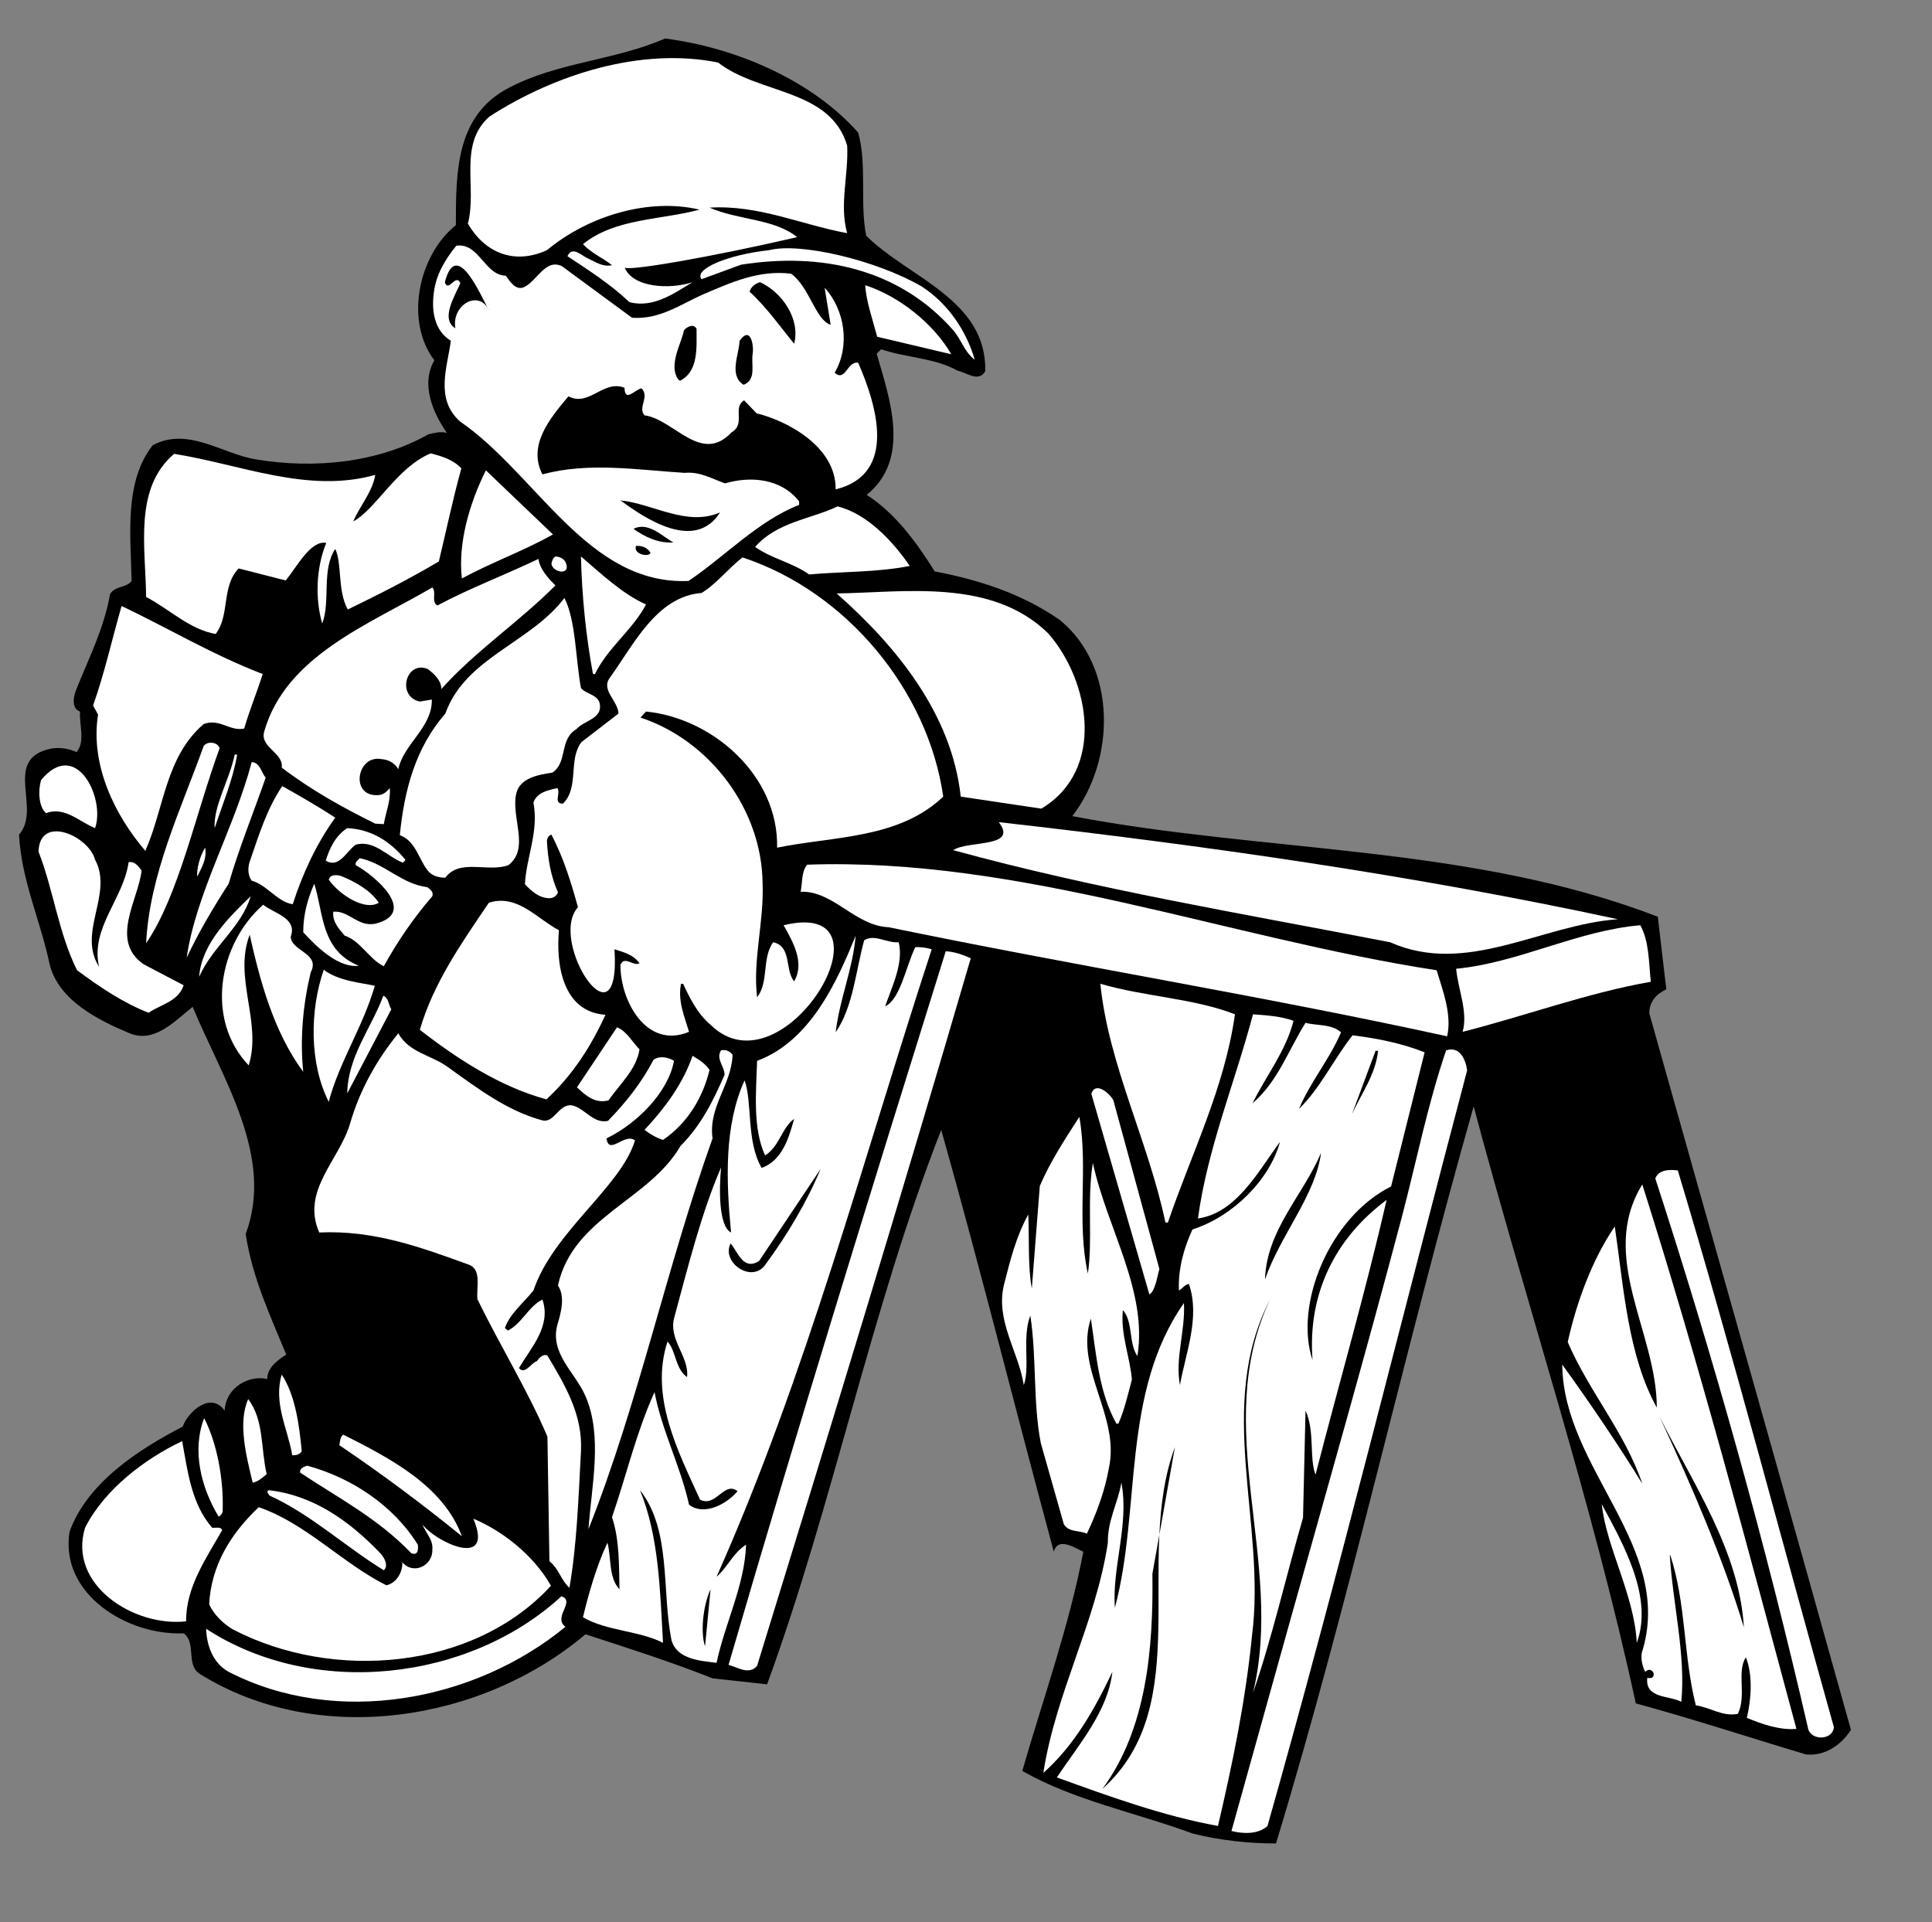
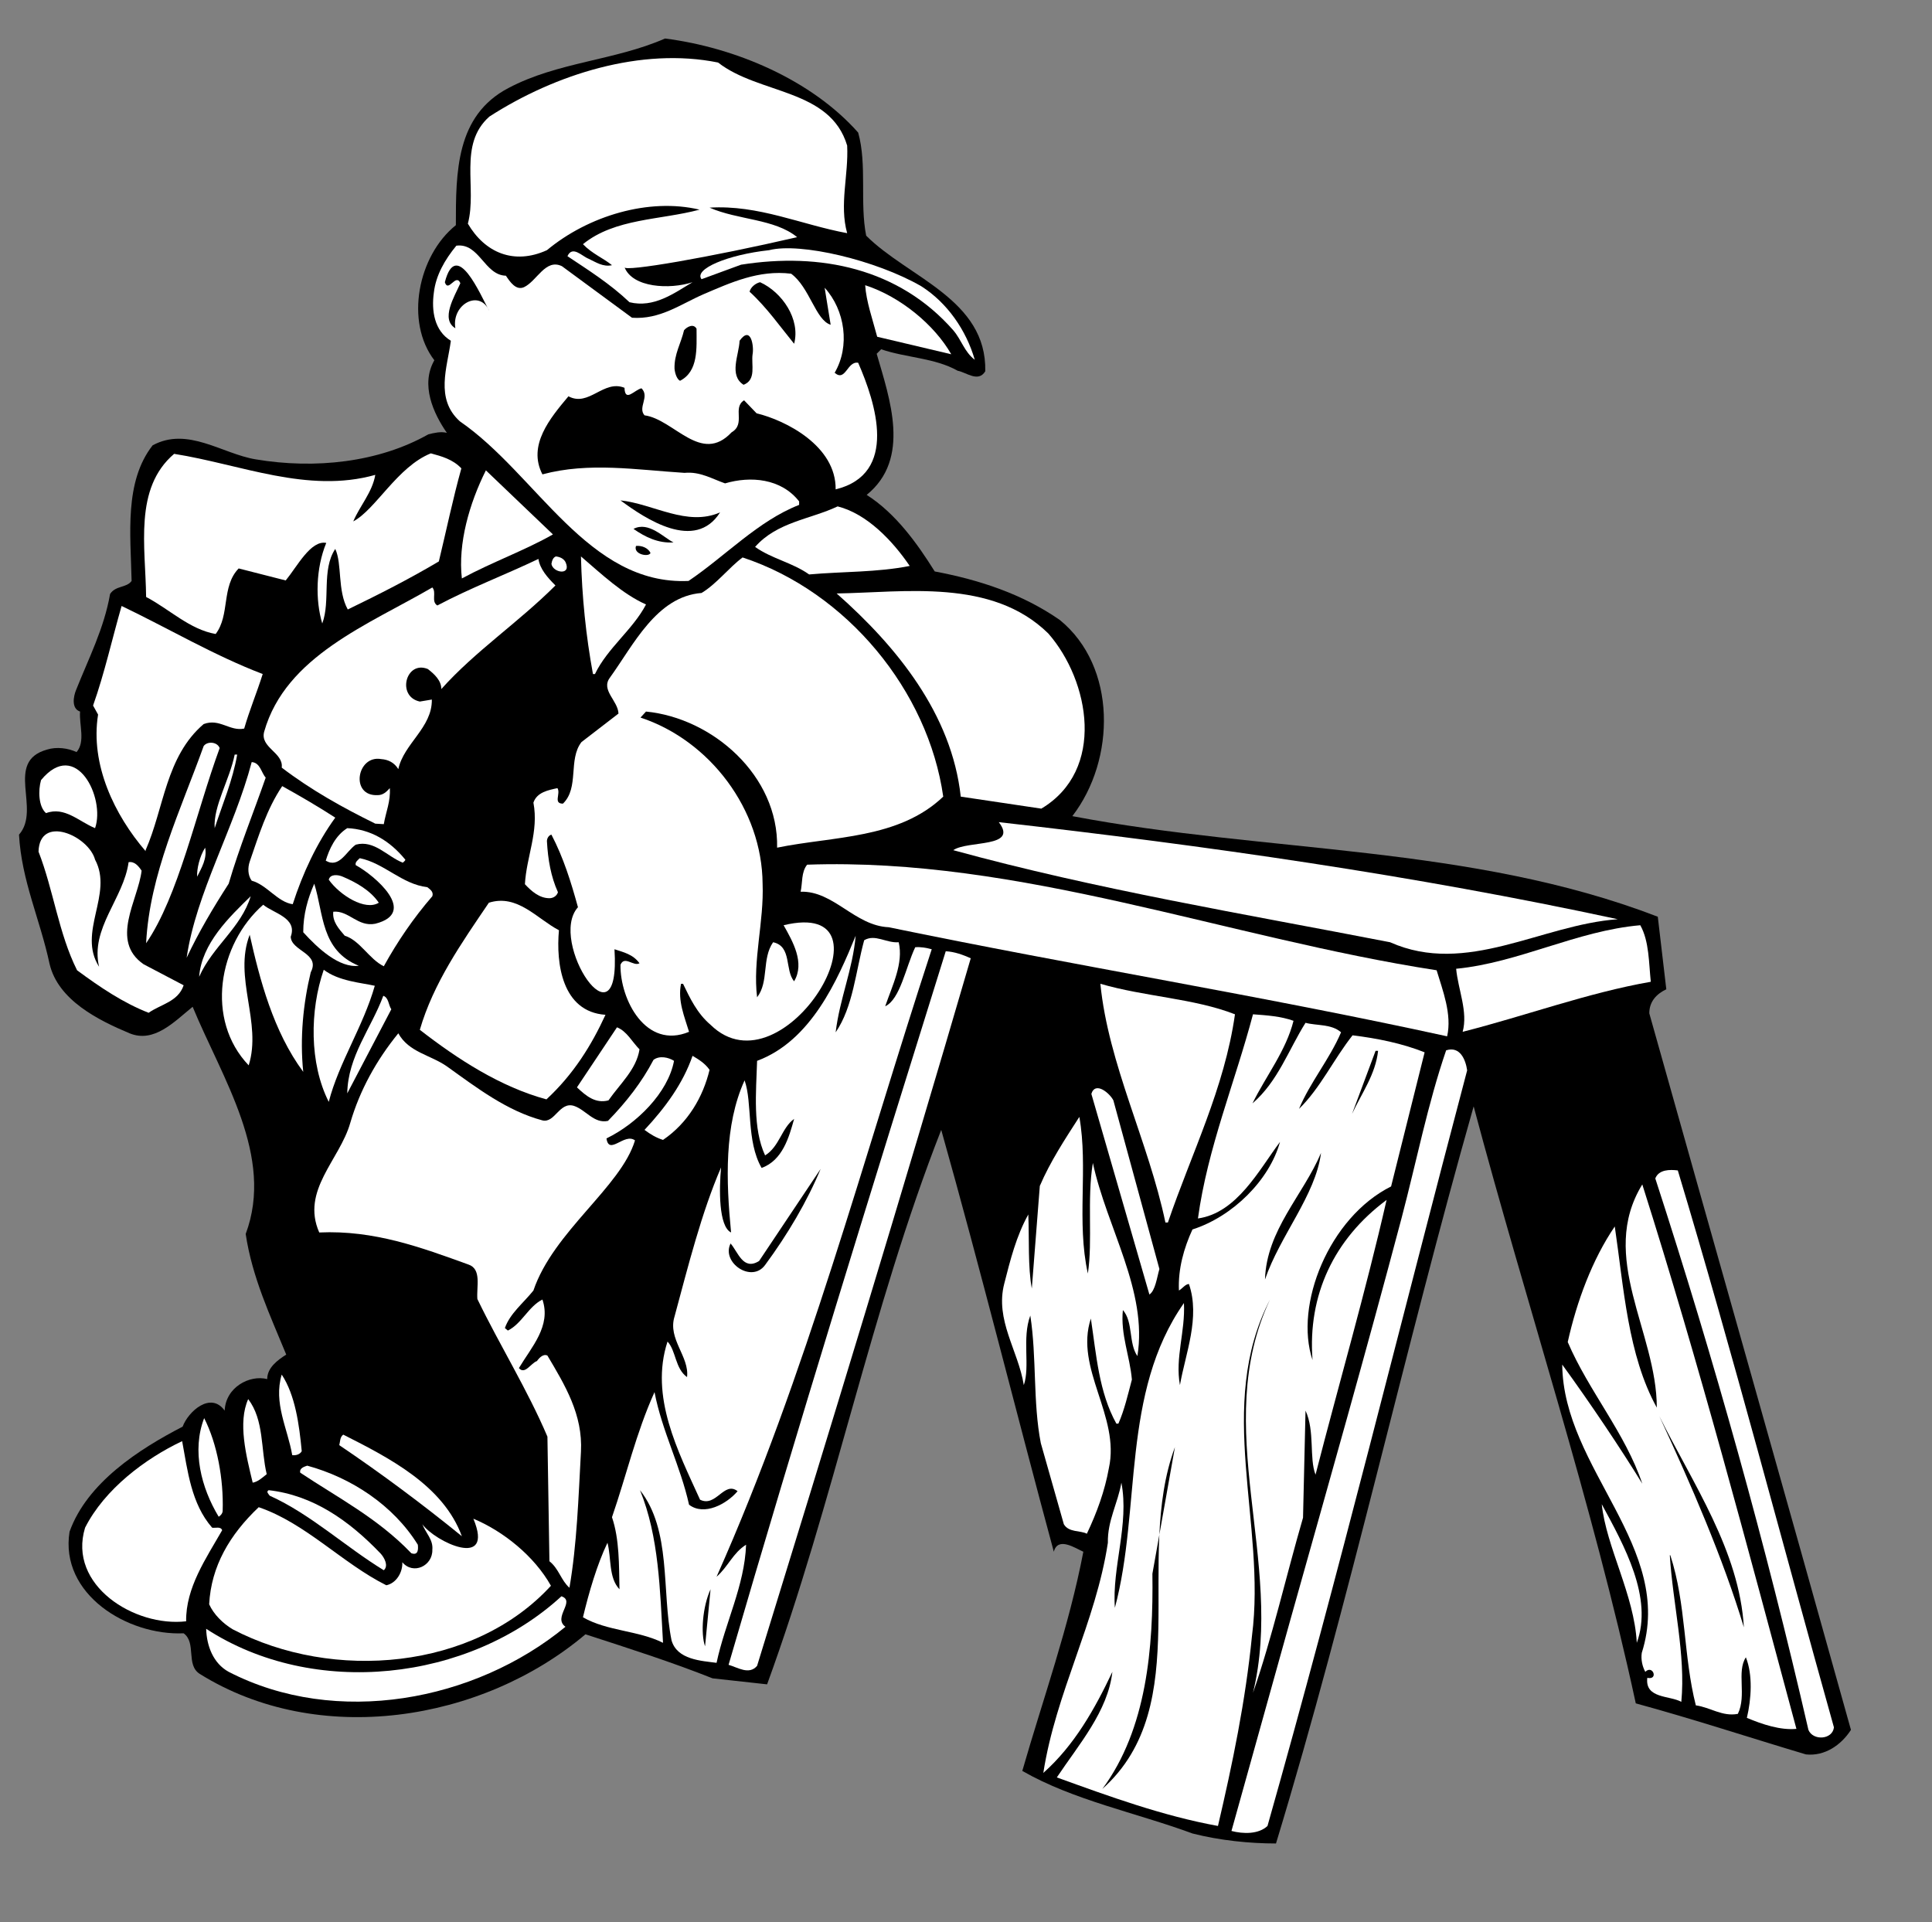
<svg xmlns="http://www.w3.org/2000/svg" viewBox="0 0 514.667 512" height="512" width="514.667" xml:space="preserve" id="svg2" version="1.1">
  <rect x="0" y="0" width="514.667" height="512" fill="#808080" stroke="none" />
  <defs id="defs6" />
  <g transform="matrix(1.333,0,0,-1.333,0,512)" id="g10">
    <g transform="scale(0.1)" id="g12">
      <path id="path14" style="fill:#000000;fill-opacity:1;fill-rule:nonzero;stroke:none" d="m 1715,3576 c 18,-64 3,-141 16,-206 84,-84 241,-127 238,-271 -14,-23 -38,-2 -55,1 -46,26 -104,26 -153,43 l -9,-9 c 26,-90 69,-210 -20,-282 58,-37 101,-97 136,-153 90,-17 175,-45 250,-97 114,-93 112,-279 25,-392 389,-74 796,-57 1170,-201 l 17,-145 c -19,-9 -34,-24 -34,-48 134,-477 270,-955 403,-1432 -20,-31 -53,-53 -90,-49 -114,34 -226,71 -340,102 -87,403 -218,795 -324,1193 -139,-489 -247,-986 -395,-1473 -53,0 -112,6 -167,20 -114,42 -237,66 -340,125 42,146 93,287 122,438 -16,7 -51,31 -59,0 -76,281 -146,563 -225,843 C 1741,1226 1666,839 1533,475 l -109,12 c -83,33 -168,60 -254,88 C 963,400 636,348 399,496 c -28,18 -6,62 -32,81 -112,-5 -248,78 -228,203 35,98 139,165 226,210 11,30 56,71 84,32 2,47 50,72 85,63 0,23 21,38 38,49 -32,78 -68,154 -81,241 58,155 -47,311 -106,454 -37,-30 -77,-73 -126,-53 -62,26 -143,66 -160,139 -19,89 -56,166 -61,258 45,51 -30,146 56,170 19,6 42,3 59,-5 18,21 5,54 7,81 -18,6 -13,31 -8,43 25,63 56,123 68,192 11,17 33,12 43,26 -2,93 -15,198 42,271 70,38 139,-17 206,-28 119,-20 246,-6 345,50 12,3 25,6 37,3 -27,39 -53,96 -25,145 -59,77 -33,209 43,270 0,106 0,219 105,274 98,52 213,55 313,99 141,-18 293,-83 386,-188" />
      <path id="path16" style="fill:#ffffff;fill-opacity:1;fill-rule:nonzero;stroke:none" d="m 1693,3550 c 3,-59 -16,-118 0,-175 -92,17 -177,57 -275,51 57,-25 130,-22 175,-59 -173,-40 -346,-70 -345,-60 16,-41 90,-45 136,-30 -37,-22 -77,-52 -126,-40 -39,37 -82,64 -124,92 10,22 29,0 42,-5 15,-7 29,-17 47,-13 -17,14 -40,23 -58,42 64,52 155,48 233,69 -101,24 -222,-12 -305,-81 -66,-30 -124,-5 -158,53 19,72 -20,158 43,214 132,85 304,139 457,108 82,-64 224,-52 258,-166" />
      <path id="path18" style="fill:#ffffff;fill-opacity:1;fill-rule:nonzero;stroke:none" d="m 1011,3290 c 8,-12 20,-30 36,-23 26,12 43,58 76,42 l 140,-103 c 56,-4 97,27 143,47 54,23 110,49 175,41 37,-27 49,-93 79,-102 l -12,74 c 41,-45 51,-117 20,-170 22,-19 25,24 47,20 35,-80 81,-222 -45,-253 1,87 -100,138 -158,152 l -25,26 c -24,-15 4,-47 -25,-64 -61,-65 -115,26 -174,34 -14,16 11,37 -6,54 -14,-3 -33,-29 -34,1 -42,17 -71,-39 -112,-17 -37,-44 -82,-98 -52,-156 93,25 188,9 284,3 31,3 55,-12 81,-21 51,15 112,10 148,-36 v -7 c -82,-32 -147,-102 -221,-152 -201,-9 -303,213 -457,319 -50,45 -25,108 -18,161 -33,20 -39,60 -34,96 4,35 22,66 45,94 46,6 56,-59 99,-60" />
      <path id="path20" style="fill:#ffffff;fill-opacity:1;fill-rule:nonzero;stroke:none" d="m 1841,3269 c 52,-33 90,-88 107,-147 -21,16 -26,39 -43,59 -109,124 -266,156 -424,131 l -79,-29 c -16,20 52,49 135,58 62,16 214,-20 304,-72" />
      <path id="path22" style="fill:#000000;fill-opacity:1;fill-rule:nonzero;stroke:none" d="m 978,3219 c -19,45 -76,14 -68,-34 -30,18 -2,63 10,90 -9,21 -24,-20 -31,2 23,89 71,-25 89,-58" />
      <path id="path24" style="fill:#000000;fill-opacity:1;fill-rule:nonzero;stroke:none" d="m 1587,3154 c -27,33 -55,73 -89,104 2,9 12,17 21,19 44,-20 81,-74 68,-123" />
      <path id="path26" style="fill:#ffffff;fill-opacity:1;fill-rule:nonzero;stroke:none" d="m 1901,3133 -148,35 c -9,34 -22,71 -24,103 71,-23 139,-80 172,-138" />
      <path id="path28" style="fill:#000000;fill-opacity:1;fill-rule:nonzero;stroke:none" d="m 1392,3184 c 0,-39 4,-85 -33,-104 -6,3 -10,14 -11,24 -1,29 13,51 19,77 6,7 19,14 25,3" />
      <path id="path30" style="fill:#000000;fill-opacity:1;fill-rule:nonzero;stroke:none" d="m 1504,3133 c -3,-21 8,-51 -18,-61 -30,19 -9,60 -8,88 23,32 29,-12 26,-27" />
      <path id="path32" style="fill:#ffffff;fill-opacity:1;fill-rule:nonzero;stroke:none" d="m 922,2905 c -17,-61 -30,-124 -45,-186 -59,-35 -120,-66 -182,-96 -21,38 -11,91 -25,121 -28,-42 -9,-104 -26,-149 -14,47 -13,110 8,161 -31,6 -58,-47 -81,-75 l -94,24 c -35,-36 -17,-93 -46,-131 -52,9 -93,50 -139,74 -1,100 -25,217 56,286 133,-21 267,-80 402,-42 -6,-35 -31,-62 -44,-93 45,24 88,109 155,136 22,-6 44,-12 61,-30" />
      <path id="path34" style="fill:#ffffff;fill-opacity:1;fill-rule:nonzero;stroke:none" d="m 923,2685 c -8,70 15,150 48,216 l 134,-128 c -54,-31 -123,-56 -182,-88" />
      <path id="path36" style="fill:#000000;fill-opacity:1;fill-rule:nonzero;stroke:none" d="m 1439,2817 c -50,-79 -149,-13 -199,24 66,-7 133,-53 199,-24" />
      <path id="path38" style="fill:#ffffff;fill-opacity:1;fill-rule:nonzero;stroke:none" d="m 1818,2710 c -65,-13 -134,-11 -201,-17 -34,24 -74,31 -108,55 44,50 110,55 165,81 59,-15 110,-69 144,-119" />
      <path id="path40" style="fill:#000000;fill-opacity:1;fill-rule:nonzero;stroke:none" d="m 1346,2757 c -31,-2 -57,11 -80,27 30,16 61,-18 80,-27" />
      <path id="path42" style="fill:#000000;fill-opacity:1;fill-rule:nonzero;stroke:none" d="m 1300,2736 c -3,-9 -35,-3 -29,14 12,1 24,-4 29,-14" />
      <path id="path44" style="fill:#ffffff;fill-opacity:1;fill-rule:nonzero;stroke:none" d="m 1130,2718 c 13,-28 -25,-22 -28,-4 1,6 3,13 9,15 8,-1 15,-4 19,-11" />
      <path id="path46" style="fill:#ffffff;fill-opacity:1;fill-rule:nonzero;stroke:none" d="m 1291,2633 c -26,-50 -77,-87 -102,-139 h -4 c -14,76 -22,154 -24,235 42,-36 83,-75 130,-96" />
      <path id="path48" style="fill:#ffffff;fill-opacity:1;fill-rule:nonzero;stroke:none" d="m 1885,2249 c -89,-85 -220,-79 -332,-102 3,144 -129,259 -262,272 l -11,-12 c 139,-46 243,-184 244,-332 3,-76 -20,-153 -11,-227 24,31 9,77 32,110 38,-8 23,-56 42,-78 22,37 -3,80 -21,112 236,57 1,-343 -146,-199 -27,23 -41,53 -55,82 h -4 c -7,-34 7,-66 16,-96 -86,-36 -138,64 -137,134 8,19 26,-4 38,3 -13,18 -32,22 -50,28 13,-207 -134,16 -73,84 -14,51 -29,99 -53,145 -5,-1 -9,-7 -9,-13 2,-37 8,-71 22,-102 -2,-7 -9,-12 -17,-12 -20,0 -36,14 -49,28 3,55 28,105 17,163 7,21 30,25 48,29 7,-11 -9,-31 11,-31 33,32 10,88 37,123 l 74,57 c -1,26 -36,47 -17,72 47,65 93,162 183,169 30,18 54,50 82,71 209,-69 371,-267 401,-478" />
      <path id="path50" style="fill:#ffffff;fill-opacity:1;fill-rule:nonzero;stroke:none" d="m 1110,2671 c -74,-74 -160,-131 -228,-207 0,17 -14,30 -27,40 -44,18 -63,-55 -16,-65 l 24,4 c 1,-56 -56,-88 -67,-139 -8,13 -20,19 -34,20 -49,9 -63,-75 -7,-72 10,0 17,6 24,14 2,-26 -8,-48 -12,-72 l -17,1 c -65,32 -128,67 -187,112 4,30 -44,40 -35,72 43,151 209,214 336,288 9,-10 -3,-28 10,-36 66,35 135,61 202,93 3,-20 18,-37 34,-53" />
      <path id="path52" style="fill:#ffffff;fill-opacity:1;fill-rule:nonzero;stroke:none" d="m 2095,2575 c 83,-95 115,-273 -14,-350 l -161,24 c -18,165 -128,300 -248,406 135,2 310,31 423,-80" />
-       <path id="path54" style="fill:#ffffff;fill-opacity:1;fill-rule:nonzero;stroke:none" d="m 1161,2466 c 11,-13 36,-13 38,-34 3,-28 -32,-31 -47,-48 -35,-21 -17,-66 -48,-87 -28,-4 -65,-11 -72,-41 -12,-47 28,-110 -16,-144 -41,-15 -97,14 -126,-25 -14,0 -27,4 -35,14 -19,24 -24,59 -56,71 9,90 31,174 91,243 40,112 170,141 238,231 23,-46 22,-120 33,-180" />
      <path id="path56" style="fill:#ffffff;fill-opacity:1;fill-rule:nonzero;stroke:none" d="m 525,2494 c -12,-38 -26,-71 -37,-109 -29,-6 -49,21 -81,9 -76,-65 -79,-168 -116,-252 v -2 c -62,72 -111,173 -95,273 l -10,18 c 23,65 38,133 57,199 94,-45 185,-99 282,-136" />
      <path id="path58" style="fill:#ffffff;fill-opacity:1;fill-rule:nonzero;stroke:none" d="m 439,2346 c -48,-131 -82,-295 -147,-390 7,138 69,266 115,394 7,10 27,9 32,-4" />
      <path id="path60" style="fill:#ffffff;fill-opacity:1;fill-rule:nonzero;stroke:none" d="m 474,2333 c -9,-52 -29,-98 -45,-147 -3,44 30,97 40,147 h 5" />
      <path id="path62" style="fill:#ffffff;fill-opacity:1;fill-rule:nonzero;stroke:none" d="m 531,2287 c -24,-69 -53,-140 -74,-212 -31,-48 -60,-97 -84,-148 19,130 95,258 130,391 17,-1 19,-21 28,-31" />
      <path id="path64" style="fill:#ffffff;fill-opacity:1;fill-rule:nonzero;stroke:none" d="m 190,2186 c -32,13 -61,44 -98,30 -15,13 -16,45 -10,66 70,85 129,-36 108,-96" />
      <path id="path66" style="fill:#ffffff;fill-opacity:1;fill-rule:nonzero;stroke:none" d="m 670,2207 c -37,-51 -65,-111 -85,-173 -30,4 -52,39 -82,47 -8,11 -8,26 -4,38 18,52 34,105 65,151 36,-20 72,-41 106,-63" />
      <path id="path68" style="fill:#ffffff;fill-opacity:1;fill-rule:nonzero;stroke:none" d="m 3233,2004 c -153,-11 -302,-114 -455,-46 -293,57 -585,105 -873,184 29,20 131,4 91,56 415,-47 829,-106 1237,-194" />
      <path id="path70" style="fill:#ffffff;fill-opacity:1;fill-rule:nonzero;stroke:none" d="m 810,2123 c 0,-2 -3,-4 -5,-6 -31,12 -57,46 -94,36 -19,-13 -33,-48 -60,-32 7,23 19,50 43,65 46,-2 85,-25 116,-63" />
      <path id="path72" style="fill:#ffffff;fill-opacity:1;fill-rule:nonzero;stroke:none" d="m 190,2123 c 37,-69 -36,-145 8,-214 -18,77 49,136 59,209 12,2 20,-8 26,-17 -7,-59 -64,-140 4,-187 l 80,-42 c -11,-33 -46,-38 -70,-55 -51,20 -97,51 -143,85 -37,74 -47,160 -77,237 2,75 100,32 113,-16" />
      <path id="path74" style="fill:#ffffff;fill-opacity:1;fill-rule:nonzero;stroke:none" d="m 394,2089 c -1,15 5,41 16,58 4,-22 -7,-40 -16,-58" />
      <path id="path76" style="fill:#ffffff;fill-opacity:1;fill-rule:nonzero;stroke:none" d="m 2871,1902 c 12,-40 31,-88 21,-132 -370,81 -744,141 -1116,218 -68,3 -110,73 -176,71 4,18 1,39 13,54 426,15 837,-146 1258,-211" />
      <path id="path78" style="fill:#ffffff;fill-opacity:1;fill-rule:nonzero;stroke:none" d="m 854,2068 c 5,-4 13,-9 10,-18 -38,-44 -70,-91 -97,-140 -29,14 -48,52 -78,61 -12,14 -25,28 -23,48 31,3 49,-31 84,-24 87,22 -2,97 -39,117 -2,6 4,10 8,14 49,-10 84,-52 135,-58" />
      <path id="path80" style="fill:#ffffff;fill-opacity:1;fill-rule:nonzero;stroke:none" d="m 757,2037 c -27,-17 -78,15 -100,46 3,12 19,10 28,6 26,-11 55,-27 72,-52" />
      <path id="path82" style="fill:#ffffff;fill-opacity:1;fill-rule:nonzero;stroke:none" d="m 717,1911 c -39,-5 -82,35 -111,67 0,36 9,67 22,97 19,-60 13,-133 89,-164" />
      <path id="path84" style="fill:#ffffff;fill-opacity:1;fill-rule:nonzero;stroke:none" d="m 501,2050 c -19,-63 -76,-100 -103,-161 5,67 61,120 103,161" />
      <path id="path86" style="fill:#ffffff;fill-opacity:1;fill-rule:nonzero;stroke:none" d="m 1117,1982 c -6,-66 6,-163 93,-169 -28,-61 -64,-119 -118,-169 -92,25 -177,80 -253,139 27,93 83,173 138,254 57,18 96,-32 140,-55" />
      <path id="path88" style="fill:#ffffff;fill-opacity:1;fill-rule:nonzero;stroke:none" d="m 581,1969 c 1,-29 60,-33 40,-71 -15,-62 -22,-131 -15,-199 -60,81 -87,185 -107,274 -33,-86 25,-175 -2,-261 -87,91 -61,242 29,321 20,-17 69,-26 55,-64" />
      <path id="path90" style="fill:#ffffff;fill-opacity:1;fill-rule:nonzero;stroke:none" d="m 3299,1879 c -126,-22 -250,-68 -376,-100 11,40 -9,84 -13,126 125,12 241,76 368,87 18,-32 17,-76 21,-113" />
      <path id="path92" style="fill:#ffffff;fill-opacity:1;fill-rule:nonzero;stroke:none" d="m 1710,1971 c -6,-68 -32,-126 -40,-193 35,51 40,122 57,184 22,13 44,-6 69,-4 10,-42 -13,-87 -27,-128 30,14 41,78 60,118 10,1 22,-1 33,-4 -137,-418 -250,-850 -430,-1254 23,20 33,48 59,64 -3,-82 -42,-156 -59,-236 -30,4 -79,6 -90,45 -20,100 0,220 -63,300 38,-93 40,-200 46,-305 -50,25 -111,23 -160,51 12,50 28,105 49,149 8,-31 2,-70 24,-93 -1,48 0,100 -15,144 29,84 48,168 85,250 15,-78 52,-148 69,-225 30,-23 75,1 97,27 -27,21 -43,-33 -75,-17 -44,97 -101,206 -65,316 17,-18 15,-54 39,-71 5,41 -39,76 -25,121 27,100 54,208 93,298 -4,-43 -5,-118 20,-130 -10,103 -14,214 27,304 16,-45 3,-121 34,-175 42,15 55,62 65,98 -25,-18 -29,-55 -58,-73 -25,54 -18,126 -16,189 108,40 161,162 197,250" />
      <path id="path94" style="fill:#ffffff;fill-opacity:1;fill-rule:nonzero;stroke:none" d="M 1940,1926 C 1802,1453 1658,982 1513,512 c -16,-19 -39,-3 -57,2 139,478 286,952 434,1426 18,-1 34,-7 50,-14" />
      <path id="path96" style="fill:#ffffff;fill-opacity:1;fill-rule:nonzero;stroke:none" d="m 749,1871 c -23,-81 -72,-154 -92,-232 -39,77 -38,183 -10,264 30,-23 76,-26 102,-32" />
      <path id="path98" style="fill:#ffffff;fill-opacity:1;fill-rule:nonzero;stroke:none" d="m 2468,1814 c -21,-148 -87,-278 -134,-416 h -5 c -34,162 -114,316 -130,477 89,-26 187,-29 269,-61" />
      <path id="path100" style="fill:#ffffff;fill-opacity:1;fill-rule:nonzero;stroke:none" d="m 782,1824 -88,-168 c 1,74 48,130 72,195 11,-4 10,-18 16,-27" />
      <path id="path102" style="fill:#ffffff;fill-opacity:1;fill-rule:nonzero;stroke:none" d="m 2585,1801 c -15,-60 -55,-110 -82,-165 51,44 72,107 106,161 22,-6 52,-2 71,-19 -23,-54 -62,-100 -84,-153 43,42 69,99 107,147 49,-6 99,-16 144,-34 l -67,-268 c -124,-62 -194,-237 -157,-347 -10,130 43,242 148,320 -42,-184 -95,-366 -142,-549 -13,33 -1,87 -20,128 l -5,-214 c -34,-117 -62,-241 -100,-350 64,263 -86,531 34,786 -110,-213 -7,-448 -36,-672 -13,-131 -39,-256 -68,-380 -110,20 -217,59 -322,97 44,66 102,132 111,211 -35,-74 -76,-147 -138,-202 25,161 105,301 129,460 -1,44 20,79 27,120 16,-83 -19,-169 -13,-250 53,198 12,429 138,609 3,-57 -18,-109 -8,-164 11,63 41,135 18,202 -7,0 -13,-9 -20,-13 -2,43 10,85 27,122 81,26 154,99 175,175 -42,-56 -86,-142 -164,-153 19,140 74,272 110,408 28,-2 56,-4 81,-13" />
      <path id="path104" style="fill:#ffffff;fill-opacity:1;fill-rule:nonzero;stroke:none" d="m 1278,1744 c -6,-40 -39,-69 -62,-102 -26,-7 -45,9 -63,26 l 80,120 c 20,-8 30,-29 45,-44" />
      <path id="path106" style="fill:#ffffff;fill-opacity:1;fill-rule:nonzero;stroke:none" d="m 893,1710 c 60,-43 120,-89 191,-108 25,-6 34,38 63,29 24,-8 40,-36 68,-30 37,38 68,78 91,122 12,9 30,5 41,-2 -12,-64 -75,-126 -135,-155 5,-35 36,12 57,-4 -28,-93 -163,-182 -203,-300 -20,-25 -47,-46 -57,-75 l 6,-5 c 28,14 41,48 69,62 18,-53 -22,-95 -47,-137 12,-14 24,10 36,14 5,7 13,15 21,11 35,-59 71,-118 67,-192 -5,-92 -8,-185 -23,-272 -17,15 -21,38 -40,53 l -4,249 c -40,94 -95,182 -140,275 -2,25 9,60 -18,69 -94,34 -188,69 -298,64 -37,84 41,145 62,219 19,65 52,125 96,179 21,-38 64,-43 97,-66" />
-       <path id="path108" style="fill:#ffffff;fill-opacity:1;fill-rule:nonzero;stroke:none" d="m 1464,1733 c -2,-60 -49,-104 -40,-167 -92,-257 -147,-526 -248,-781 6,86 29,186 -6,266 -20,47 -72,85 -56,143 7,23 16,56 1,78 30,137 182,170 245,279 42,42 66,92 88,142 0,17 -18,32 -7,49 10,2 18,-2 23,-9" />
      <path id="path110" style="fill:#ffffff;fill-opacity:1;fill-rule:nonzero;stroke:none" d="M 2932,1702 C 2799,1199 2675,693 2533,192 c -18,-17 -49,-16 -72,-10 l 118,423 c 75,267 151,534 222,802 30,114 52,227 89,335 28,9 39,-19 42,-40" />
      <path id="path112" style="fill:#000000;fill-opacity:1;fill-rule:nonzero;stroke:none" d="m 2754,1741 c -5,-47 -33,-85 -52,-126 l 47,126 h 5" />
      <path id="path114" style="fill:#ffffff;fill-opacity:1;fill-rule:nonzero;stroke:none" d="m 1418,1703 c -13,-54 -43,-106 -93,-140 -13,4 -25,11 -37,20 42,45 77,93 96,148 12,-7 25,-15 34,-28" />
      <path id="path116" style="fill:#ffffff;fill-opacity:1;fill-rule:nonzero;stroke:none" d="m 2225,1642 92,-337 c -5,-17 -8,-43 -20,-51 l -116,401 c 8,26 37,1 44,-13" />
      <path id="path118" style="fill:#ffffff;fill-opacity:1;fill-rule:nonzero;stroke:none" d="m 2174,1296 c 10,66 -2,148 10,221 28,-130 110,-256 89,-386 -18,26 -8,68 -29,92 -5,-49 14,-92 18,-139 -8,-30 -15,-61 -27,-88 h -4 c -35,63 -40,137 -51,210 -33,-100 59,-195 36,-299 -8,-45 -24,-89 -44,-131 -13,7 -36,2 -46,19 l -46,162 c -16,82 -8,171 -21,255 -17,-45 0,-102 -13,-139 -11,69 -58,130 -39,203 12,47 24,95 48,138 2,-49 -1,-105 7,-148 l 16,205 c 21,49 50,93 79,138 18,-102 -6,-209 17,-313" />
      <path id="path120" style="fill:#000000;fill-opacity:1;fill-rule:nonzero;stroke:none" d="m 2528,1284 c 3,99 76,168 112,253 -11,-85 -82,-165 -112,-253" />
      <path id="path122" style="fill:#000000;fill-opacity:1;fill-rule:nonzero;stroke:none" d="m 1529,1313 c -27,-37 -88,5 -69,43 15,-17 25,-55 57,-35 l 123,184 c -27,-65 -66,-131 -111,-192" />
      <path id="path124" style="fill:#ffffff;fill-opacity:1;fill-rule:nonzero;stroke:none" d="m 3665,389 c -3,-25 -42,-27 -51,-5 -85,370 -188,739 -306,1102 7,18 29,18 45,16 111,-369 208,-742 312,-1113" />
      <path id="path126" style="fill:#ffffff;fill-opacity:1;fill-rule:nonzero;stroke:none" d="m 3590,386 c -32,-3 -68,9 -99,22 9,38 12,86 -2,121 -19,-29 2,-76 -16,-113 -31,-6 -55,13 -84,17 -25,98 -19,202 -51,300 h -1 c 6,-98 32,-198 23,-293 -23,13 -73,6 -68,48 23,-5 11,27 -4,12 -6,11 -9,25 -7,38 67,211 -157,367 -159,576 56,-77 117,-168 160,-238 -34,101 -107,185 -149,283 18,81 49,165 94,231 18,-122 26,-257 84,-362 0,151 -118,301 -29,446 114,-359 210,-724 308,-1088" />
      <path id="path128" style="fill:#ffffff;fill-opacity:1;fill-rule:nonzero;stroke:none" d="m 603,941 c -3,-6 -11,-9 -19,-8 -9,53 -38,104 -21,161 27,-41 35,-100 40,-153" />
      <path id="path130" style="fill:#ffffff;fill-opacity:1;fill-rule:nonzero;stroke:none" d="m 533,895 c -9,-7 -17,-15 -28,-17 -13,54 -30,120 -9,167 32,-42 25,-100 37,-150" />
      <path id="path132" style="fill:#000000;fill-opacity:1;fill-rule:nonzero;stroke:none" d="m 3485,589 c -42,139 -105,284 -169,422 67,-135 160,-269 169,-422" />
      <path id="path134" style="fill:#ffffff;fill-opacity:1;fill-rule:nonzero;stroke:none" d="m 445,822 c 0,-5 -4,-10 -8,-12 -35,58 -54,132 -29,197 26,-51 39,-122 37,-185" />
      <path id="path136" style="fill:#ffffff;fill-opacity:1;fill-rule:nonzero;stroke:none" d="m 923,771 c -80,65 -162,126 -245,182 2,7 1,16 8,21 93,-47 200,-102 237,-203" />
      <path id="path138" style="fill:#ffffff;fill-opacity:1;fill-rule:nonzero;stroke:none" d="m 424,788 c 7,-1 17,3 20,-5 -32,-56 -73,-115 -72,-182 -103,-12 -237,72 -202,187 39,77 120,138 194,173 11,-59 18,-125 60,-173" />
      <path id="path140" style="fill:#000000;fill-opacity:1;fill-rule:nonzero;stroke:none" d="m 2203,266 c 89,120 102,283 100,430 l 45,253 c -83,-224 43,-515 -145,-683" />
      <path id="path142" style="fill:#ffffff;fill-opacity:1;fill-rule:nonzero;stroke:none" d="m 835,754 c 1,-9 1,-22 -13,-17 -67,70 -147,111 -222,161 -2,9 8,12 14,14 88,-24 172,-79 221,-158" />
      <path id="path144" style="fill:#ffffff;fill-opacity:1;fill-rule:nonzero;stroke:none" d="m 761,736 c 7,-8 16,-24 6,-33 -77,47 -146,112 -228,149 -2,3 -8,8 -2,11 88,-10 160,-60 224,-127" />
      <path id="path146" style="fill:#ffffff;fill-opacity:1;fill-rule:nonzero;stroke:none" d="m 3201,835 c 45,-83 103,-187 70,-277 -5,96 -61,191 -70,277" />
      <path id="path148" style="fill:#ffffff;fill-opacity:1;fill-rule:nonzero;stroke:none" d="m 772,673 c 20,4 33,26 32,46 22,-26 61,-7 60,25 2,20 -13,33 -20,51 25,-35 145,-92 102,11 60,-25 122,-75 155,-134 C 947,504 666,480 465,585 c -20,12 -38,30 -47,50 4,76 41,139 99,194 94,-32 167,-112 255,-156" />
-       <path id="path150" style="fill:#000000;fill-opacity:1;fill-rule:nonzero;stroke:none" d="m 1409,551 c -9,26 -5,79 11,114 l -11,-114" />
+       <path id="path150" style="fill:#000000;fill-opacity:1;fill-rule:nonzero;stroke:none" d="m 1409,551 c -9,26 -5,79 11,114 " />
      <path id="path152" style="fill:#ffffff;fill-opacity:1;fill-rule:nonzero;stroke:none" d="M 1130,590 C 949,441 672,389 457,500 c -31,17 -44,52 -45,86 215,-140 525,-105 710,65 29,-10 -18,-42 8,-61" />
    </g>
  </g>
</svg>